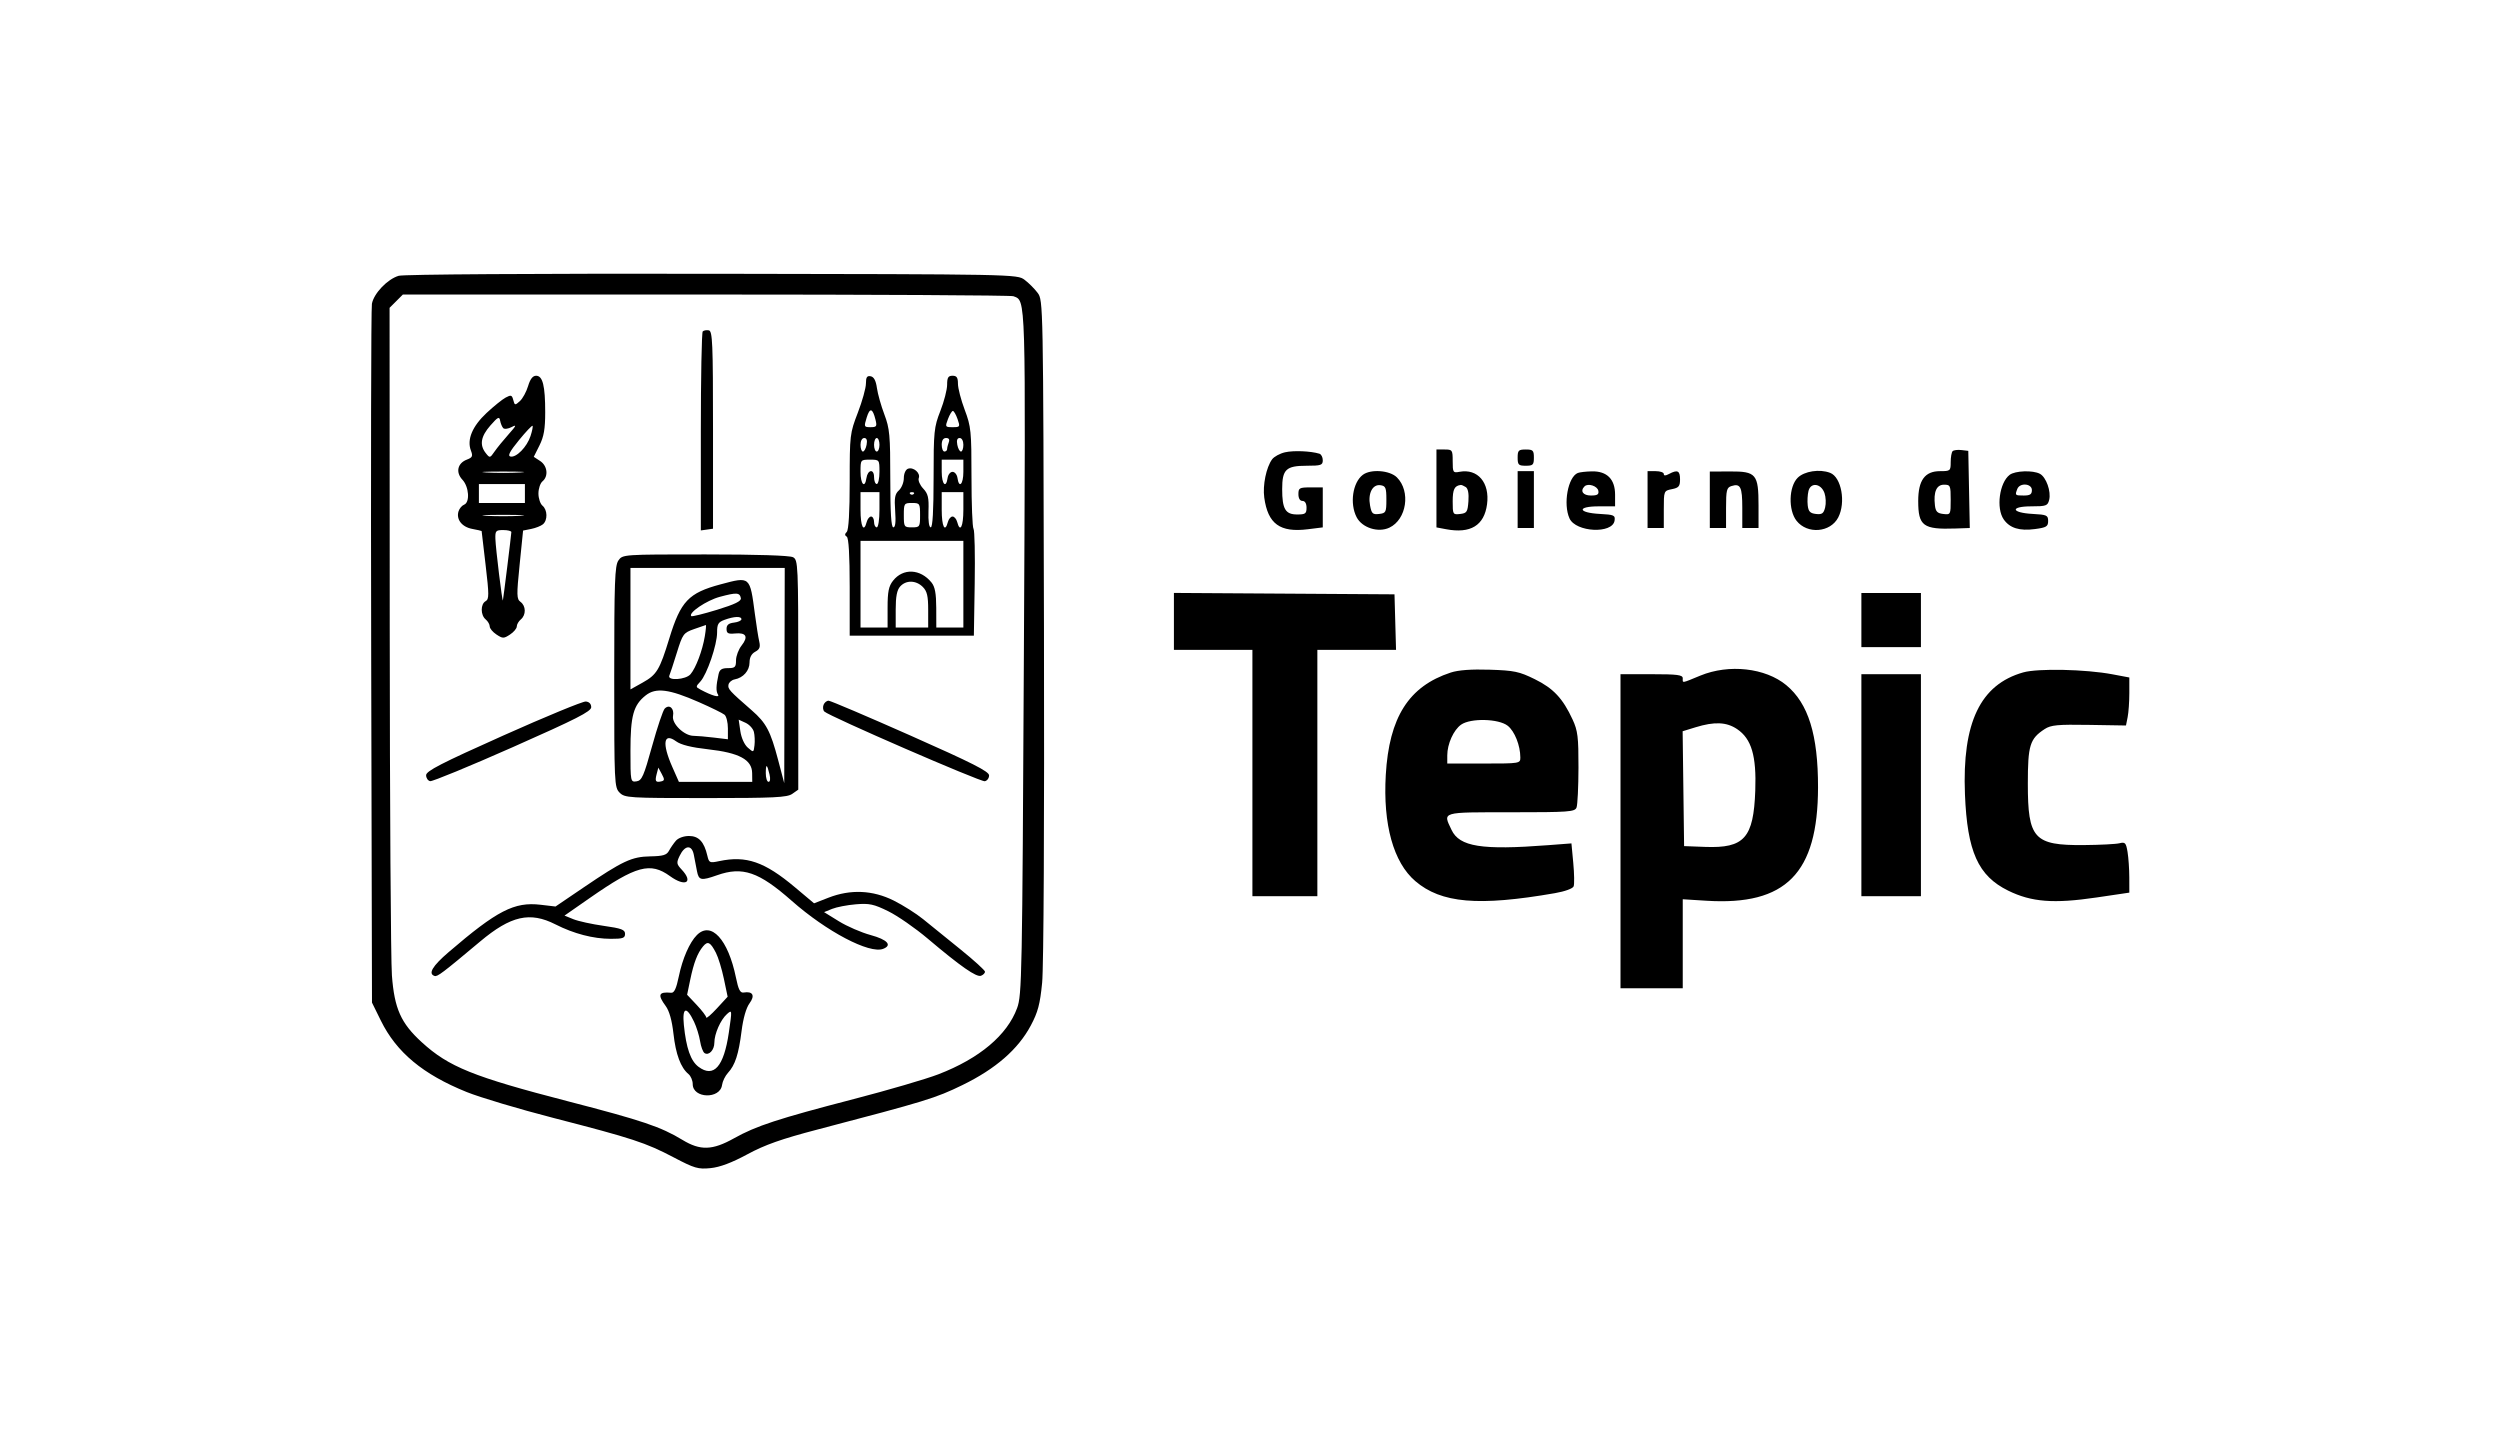
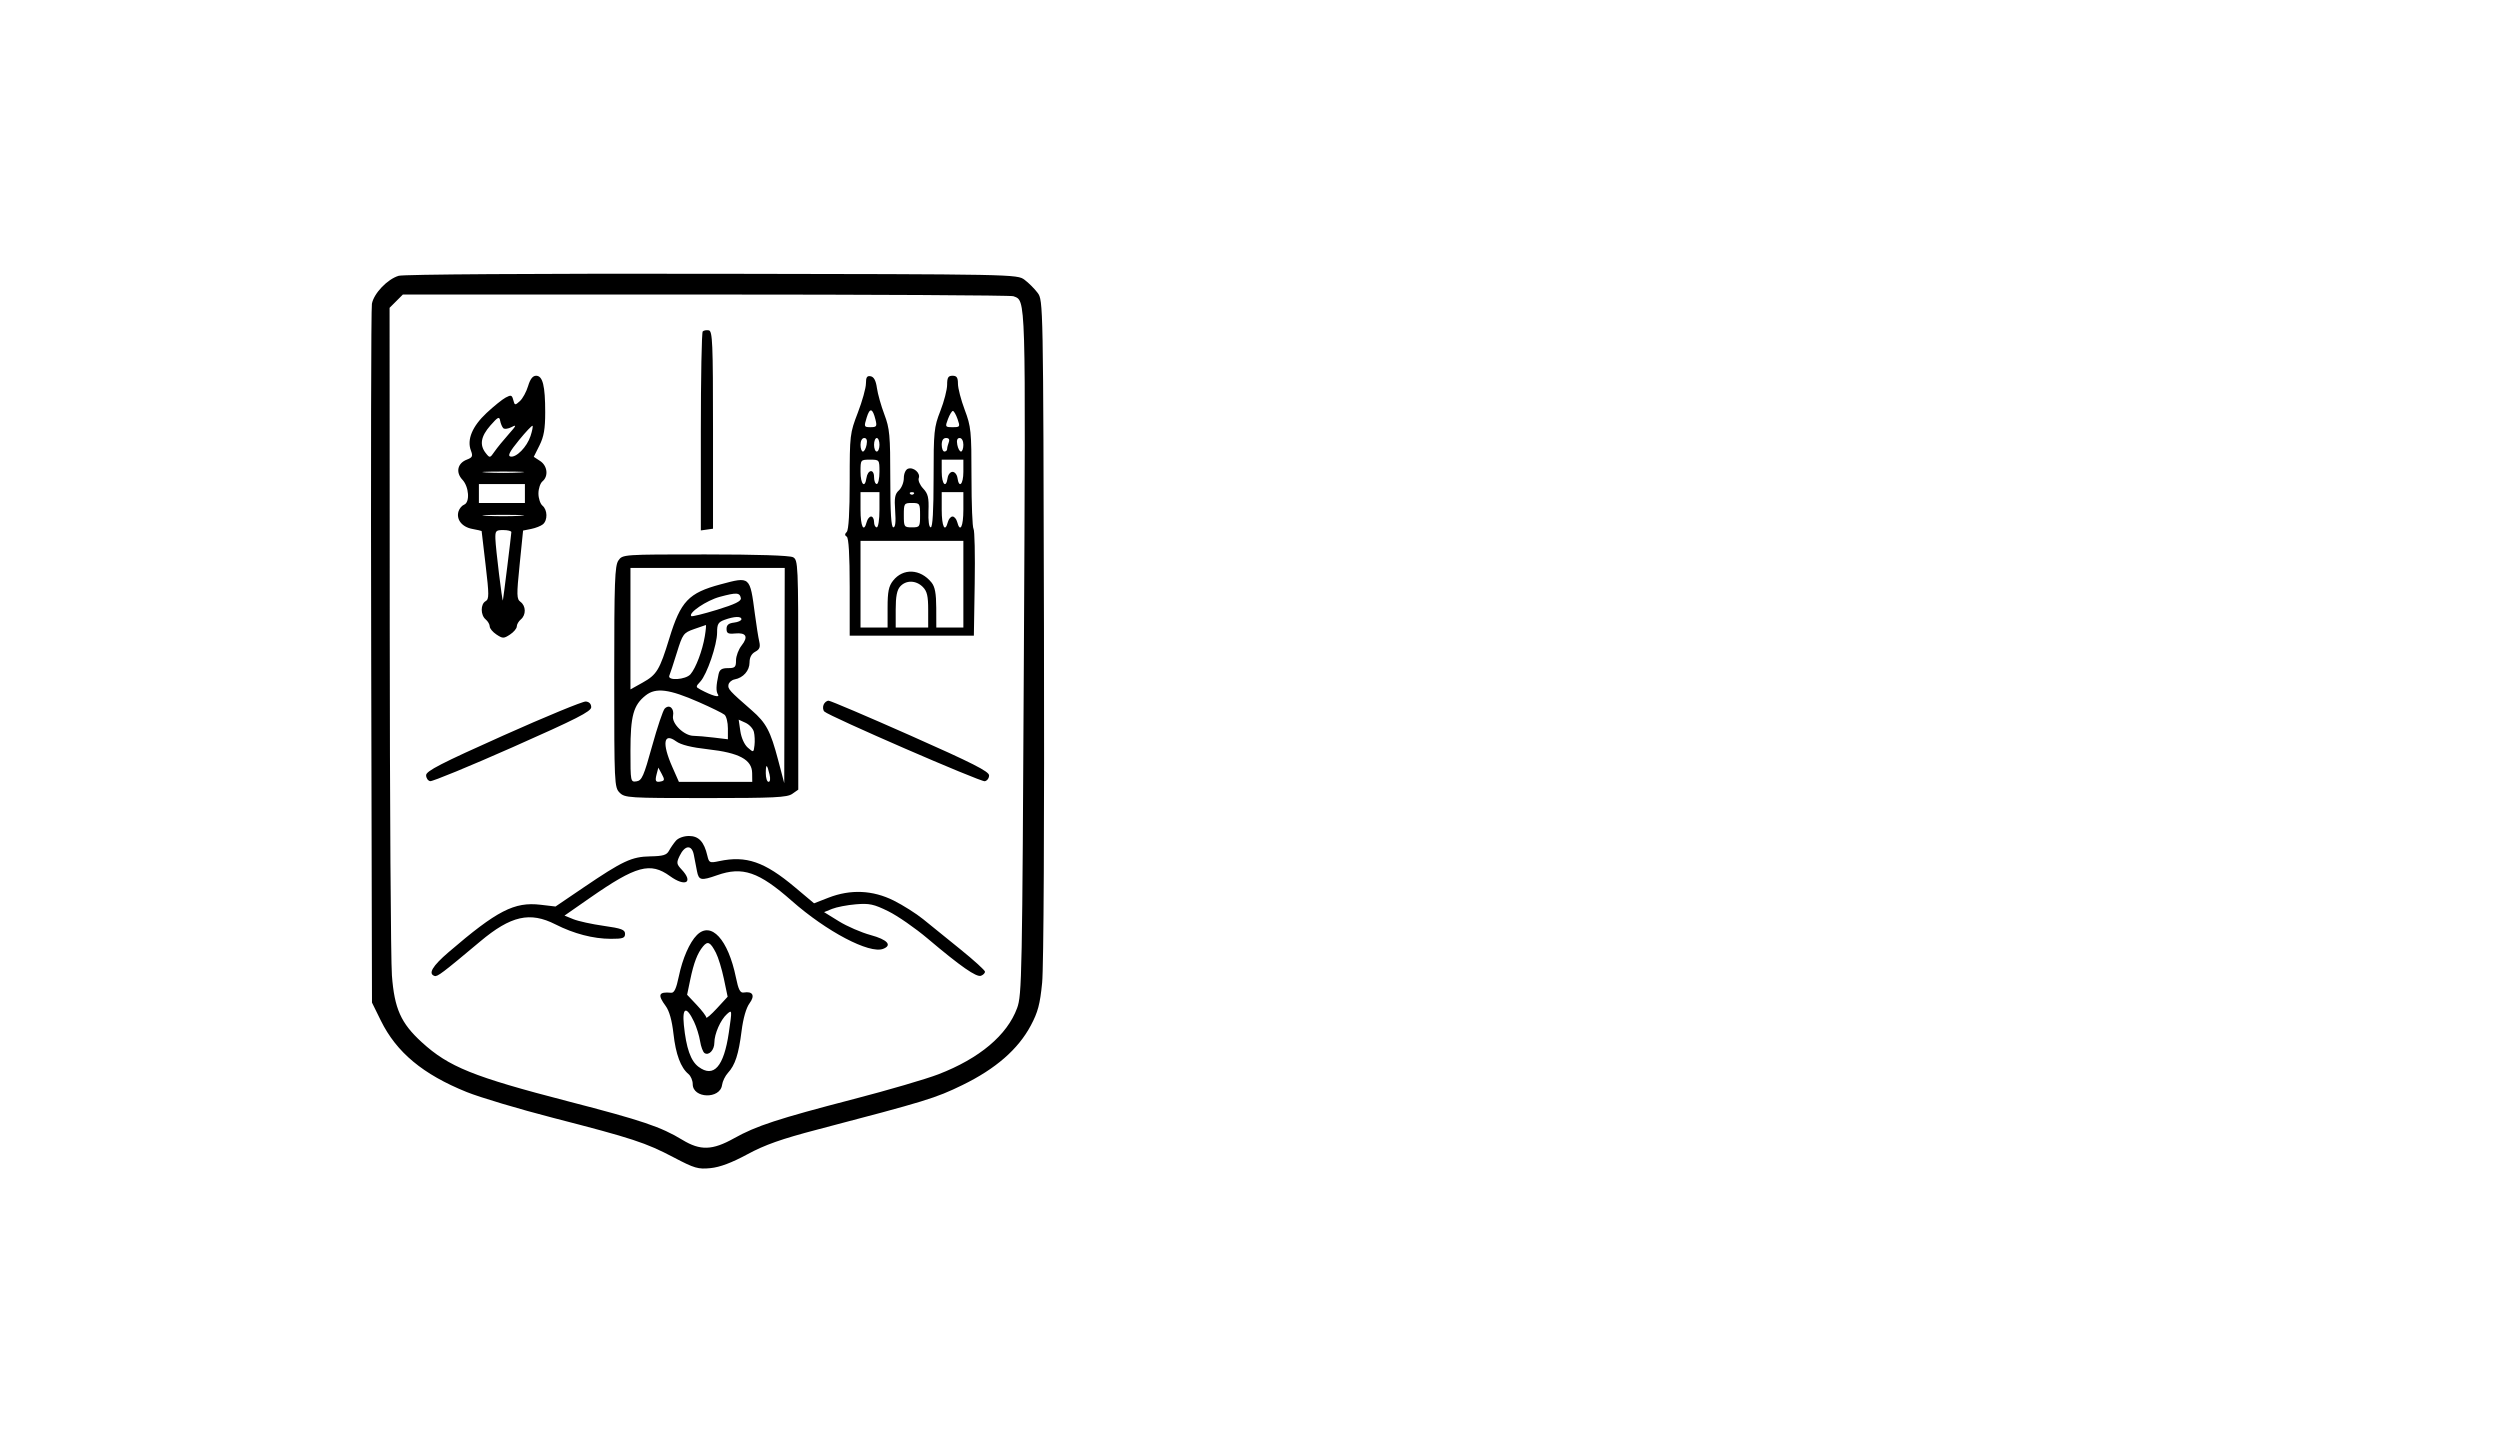
<svg xmlns="http://www.w3.org/2000/svg" width="890" height="512" viewBox="0 0 890 512" fill="none">
-   <path fill-rule="evenodd" clip-rule="evenodd" d="M457.465 161.017C455.636 161.439 453.568 162.567 452.868 163.523C450.778 166.383 449.474 172.74 450.076 177.135C451.362 186.519 455.674 189.652 465.596 188.412L470.907 187.749V180.631V173.514H466.572C462.589 173.514 462.236 173.711 462.236 175.923C462.236 177.423 462.782 178.333 463.681 178.333C464.58 178.333 465.126 179.243 465.126 180.742C465.126 182.849 464.706 183.152 461.788 183.152C457.596 183.152 456.454 181.22 456.454 174.128C456.454 167.101 457.817 165.804 465.195 165.804C470.295 165.804 470.907 165.594 470.907 163.846C470.907 162.769 470.366 161.721 469.703 161.517C466.637 160.571 460.48 160.32 457.465 161.017ZM511.376 173.889V187.756L514.863 188.41C523.526 190.036 528.378 187.073 529.387 179.539C530.42 171.833 526.075 166.723 519.549 167.97C517.298 168.401 517.157 168.18 517.157 164.224C517.157 160.196 517.037 160.021 514.267 160.021H511.376V173.889ZM540.282 162.912C540.282 165.483 540.603 165.804 543.173 165.804C545.742 165.804 546.063 165.483 546.063 162.912C546.063 160.342 545.742 160.021 543.173 160.021C540.603 160.021 540.282 160.342 540.282 162.912ZM695.135 160.619C694.757 160.997 694.448 162.751 694.448 164.519C694.448 167.615 694.31 167.731 690.664 167.731C685.253 167.731 682.885 170.967 682.885 178.356C682.885 187.261 684.629 188.548 696.16 188.147L701.245 187.971L700.977 174.237L700.71 160.503L698.266 160.218C696.921 160.06 695.511 160.242 695.135 160.619ZM485.157 169.045C481.54 171.794 480.449 179.274 482.957 184.126C484.911 187.904 490.649 189.732 494.627 187.843C500.768 184.928 502.269 174.918 497.306 169.955C494.767 167.414 487.973 166.905 485.157 169.045ZM540.282 177.851V187.971H543.173H546.063V177.851V167.731H543.173H540.282V177.851ZM561.7 168.376C558.188 169.79 556.424 179.46 558.748 184.561C561 189.506 574.092 190.134 574.789 185.331C575.064 183.435 574.603 183.226 569.566 182.961C561.672 182.546 561.285 180.26 569.108 180.26H574.969V176.091C574.969 170.592 572.088 167.699 566.718 167.807C564.631 167.849 562.374 168.105 561.7 168.376ZM586.532 177.851V187.971H589.422H592.313V181.345C592.313 174.753 592.328 174.716 595.203 174.14C597.651 173.651 598.094 173.115 598.094 170.647C598.094 167.554 597.194 167.113 594.176 168.729C592.892 169.417 592.313 169.417 592.313 168.729C592.313 168.18 591.012 167.731 589.422 167.731H586.532V177.851ZM608.693 177.923V187.971H611.584H614.474V180.807C614.474 174.501 614.703 173.571 616.393 173.035C619.602 172.015 620.255 173.328 620.255 180.799V187.971H623.146H626.037V179.993C626.037 168.79 625.201 167.789 615.889 167.838L608.693 167.876V177.923ZM639.964 170.097C636.802 173.259 636.586 181.604 639.567 185.395C643.401 190.269 651.62 189.611 654.415 184.205C657.176 178.864 655.54 169.87 651.527 168.33C647.788 166.895 642.332 167.728 639.964 170.097ZM715.442 169.045C711.773 171.834 710.561 180.965 713.334 184.926C715.494 188.01 718.944 189.074 724.428 188.347C728.531 187.803 729.135 187.435 729.135 185.485C729.135 183.442 728.662 183.223 723.671 182.959C715.895 182.547 715.469 180.26 723.169 180.26C728.429 180.26 728.976 180.063 729.502 177.966C730.252 174.972 728.444 169.873 726.207 168.675C723.715 167.341 717.398 167.559 715.442 169.045ZM493.551 177.851C493.551 182.366 493.388 182.689 490.956 182.97C488.676 183.233 488.285 182.865 487.736 179.938C486.927 175.628 488.626 172.33 491.448 172.732C493.288 172.994 493.551 173.631 493.551 177.851ZM521.797 173.383C522.616 173.902 522.956 175.687 522.76 178.428C522.486 182.251 522.195 182.7 519.807 182.974C517.23 183.271 517.157 183.148 517.157 178.477C517.157 174.193 517.783 172.929 520.048 172.641C520.313 172.607 521.1 172.941 521.797 173.383ZM569.008 174.719C569.257 176.028 568.669 176.405 566.368 176.405C563.554 176.405 562.436 174.807 564.09 173.152C565.318 171.923 568.679 172.993 569.008 174.719ZM649.522 175.547C650.005 176.931 650.108 179.235 649.748 180.668C649.21 182.812 648.63 183.22 646.478 182.971C644.402 182.732 643.796 182.099 643.546 179.903C643.372 178.381 643.496 176.077 643.821 174.78C644.621 171.589 648.31 172.085 649.522 175.547ZM694.448 177.915C694.448 183.199 694.408 183.275 691.798 182.974C689.686 182.732 689.084 182.109 688.832 179.903C688.283 175.1 689.402 172.55 692.057 172.55C694.316 172.55 694.448 172.846 694.448 177.915ZM723.354 174.478C723.354 175.977 722.711 176.405 720.463 176.405C717.338 176.405 717.284 176.35 718.157 174.075C719.047 171.758 723.354 172.091 723.354 174.478ZM417.913 221.211V231.341H431.884H445.856V275.193V319.045H457.418H468.98V275.193V231.341H482.985H496.99L496.716 221.462L496.441 211.583L457.177 211.332L417.913 211.08V221.211ZM662.651 220.739V230.377H673.25H683.849V220.739V211.101H673.25H662.651V220.739ZM516.469 239.425C501.516 244.321 494.526 255.337 493.335 275.879C492.313 293.514 496.064 307.011 503.839 313.667C513.062 321.564 526.313 322.709 553.555 317.965C557.129 317.342 559.916 316.327 560.218 315.539C560.505 314.794 560.445 311.049 560.086 307.217L559.433 300.248L551.062 300.888C527.482 302.693 519.591 301.443 516.75 295.453C513.645 288.909 512.771 289.168 537.903 289.168C558.6 289.168 560.635 289.02 561.245 287.481C561.613 286.554 561.924 280.156 561.937 273.265C561.959 262.382 561.685 260.137 559.855 256.175C556.375 248.639 553.023 245.06 546.378 241.788C540.855 239.069 539.078 238.695 530.348 238.413C523.808 238.202 519.174 238.54 516.469 239.425ZM605.321 240.515C598.473 243.337 599.058 243.248 599.058 241.461C599.058 240.26 597.184 240.015 587.977 240.015H576.896V295.914V351.814H587.977H599.058V335.974V320.134L607.489 320.664C635.796 322.442 647.168 310.9 647.218 280.338C647.248 261.606 643.776 250.418 635.914 243.913C628.474 237.759 615.506 236.319 605.321 240.515ZM720.273 239.372C704.981 243.705 698.51 257.243 699.524 282.775C700.336 303.172 704.199 311.791 714.891 317.055C723.206 321.15 731.098 321.764 746.363 319.505L758.041 317.776L758.03 312.387C758.024 309.423 757.746 305.34 757.411 303.313C756.87 300.038 756.552 299.692 754.548 300.195C753.308 300.507 747.581 300.8 741.821 300.846C724.086 300.989 721.908 298.6 721.908 279.006C721.908 265.298 722.615 263.004 727.909 259.545C730.121 258.099 732.483 257.878 743.678 258.061L756.847 258.276L757.443 255.29C757.772 253.647 758.041 249.801 758.041 246.744V241.185L752.019 240.051C742.48 238.255 725.498 237.892 720.273 239.372ZM662.651 279.53V319.045H673.25H683.849V279.53V240.015H673.25H662.651V279.53ZM536.747 258.37C539.209 260.308 541.229 265.381 541.24 269.651C541.246 271.793 541.087 271.82 528.238 271.82H515.23V268.898C515.23 264.845 517.487 259.844 520.16 257.971C523.558 255.591 533.518 255.831 536.747 258.37ZM618.405 259.556C623.539 263.016 625.327 269.07 624.877 281.458C624.265 298.344 620.986 302.023 607.016 301.497L599.539 301.215L599.279 280.769L599.019 260.324L603.615 258.911C610.355 256.838 614.651 257.026 618.405 259.556Z" fill="black" />
  <path fill-rule="evenodd" clip-rule="evenodd" d="M141.938 98.182C137.952 99.348 133.064 104.459 132.399 108.156C132.106 109.784 131.992 166.423 132.146 234.02L132.427 356.923L135.592 363.354C141.148 374.642 150.582 382.488 166.144 388.764C170.902 390.684 184.774 394.827 196.97 397.973C225.178 405.249 229.856 406.783 239.861 412.041C247.246 415.923 248.534 416.297 252.962 415.853C256.298 415.518 260.494 413.942 266.048 410.939C272.31 407.552 278.151 405.488 291.006 402.119C329.775 391.96 333.007 390.968 342.641 386.274C354.453 380.518 362.453 373.549 366.963 365.087C369.5 360.325 370.251 357.493 371.001 349.867C371.548 344.305 371.813 293.029 371.653 223.709C371.384 107.466 371.374 106.908 369.397 104.259C368.304 102.795 366.213 100.704 364.749 99.611C362.103 97.633 361.545 97.623 253.521 97.462C190.124 97.366 143.698 97.666 141.938 98.182ZM360.741 105.45C365.267 107.187 365.155 103.406 364.502 232.74C363.92 347.91 363.798 354.236 362.088 358.885C358.541 368.526 348.701 376.804 334.082 382.443C329.742 384.117 316.198 388.083 303.983 391.255C276.888 398.293 269.24 400.799 261.306 405.237C253.62 409.537 249.319 409.671 242.956 405.808C235.254 401.134 228.727 398.931 202.277 392.083C168.425 383.318 159.755 379.815 150.136 371.022C142.711 364.235 140.408 359.076 139.521 347.246C139.123 341.944 138.774 286.3 138.744 223.595L138.69 109.583L141.055 107.218L143.42 104.852H251.301C310.635 104.852 359.884 105.122 360.741 105.45ZM250.172 117.99C249.801 118.362 249.496 134.455 249.496 153.75V188.835L251.664 188.528L253.832 188.219V153.055C253.832 122.071 253.655 117.855 252.34 117.602C251.519 117.444 250.544 117.618 250.172 117.99ZM187.991 137.464C187.382 139.498 186.068 141.901 185.071 142.803C183.353 144.358 183.229 144.337 182.724 142.406C182.256 140.615 181.927 140.509 180.012 141.535C178.813 142.176 175.751 144.649 173.207 147.028C168.138 151.771 166.164 156.504 167.638 160.38C168.403 162.393 168.196 162.865 166.22 163.617C162.869 164.891 162.14 168.14 164.615 170.775C166.972 173.285 167.354 178.846 165.224 179.665C164.449 179.962 163.558 181.016 163.244 182.008C162.33 184.884 164.426 187.598 168.089 188.285C169.937 188.632 171.454 188.976 171.459 189.049C171.463 189.123 172.104 194.592 172.884 201.203C174.133 211.807 174.132 213.317 172.875 214.022C171.028 215.055 171.04 218.966 172.895 220.506C173.69 221.166 174.341 222.293 174.341 223.011C174.341 223.729 175.425 225.027 176.749 225.895C178.981 227.357 179.336 227.357 181.567 225.895C182.892 225.027 183.976 223.729 183.976 223.011C183.976 222.293 184.626 221.166 185.421 220.506C187.32 218.929 187.264 215.709 185.313 214.282C183.912 213.257 183.881 211.955 184.989 201.012L186.217 188.879L189.1 188.302C190.685 187.985 192.566 187.242 193.279 186.65C195.009 185.213 194.926 181.518 193.13 180.027C192.335 179.367 191.684 177.415 191.684 175.69C191.684 173.965 192.335 172.013 193.13 171.353C195.32 169.534 194.894 165.824 192.299 164.123L190.022 162.631L192.058 158.559C193.62 155.433 194.093 152.696 194.093 146.777C194.093 137.308 193.211 133.765 190.855 133.765C189.653 133.765 188.749 134.934 187.991 137.464ZM308.272 136.525C308.272 138.12 306.971 142.805 305.381 146.934C302.564 154.253 302.491 154.872 302.491 171.379C302.491 182.29 302.118 188.689 301.443 189.363C300.689 190.118 300.689 190.592 301.443 191.059C302.134 191.486 302.491 197.585 302.491 208.997V226.289H324.593H346.697L346.995 207.736C347.16 197.531 346.97 188.771 346.572 188.267C346.174 187.764 345.85 179.467 345.85 169.829C345.85 153.488 345.687 151.875 343.441 145.905C342.116 142.385 341.032 138.213 341.032 136.635C341.032 134.408 340.6 133.765 339.105 133.765C337.566 133.765 337.178 134.408 337.178 136.956C337.178 138.711 336.094 142.913 334.769 146.295C332.512 152.058 332.36 153.548 332.36 170.09C332.36 181.798 332.019 187.737 331.347 187.737C330.726 187.737 330.413 185.489 330.541 181.945C330.715 177.133 330.393 175.771 328.637 173.902C327.475 172.665 326.774 171.004 327.077 170.212C327.774 168.395 325.157 166.134 323.219 166.878C322.386 167.198 321.761 168.625 321.761 170.21C321.761 171.735 320.974 173.694 320.013 174.564C318.588 175.855 318.342 177.219 318.683 181.942C318.964 185.827 318.746 187.737 318.023 187.737C317.267 187.737 316.944 182.563 316.944 170.426C316.944 154.947 316.72 152.523 314.832 147.536C313.67 144.467 312.478 140.229 312.182 138.115C311.815 135.494 311.109 134.169 309.958 133.949C308.653 133.698 308.272 134.281 308.272 136.525ZM311.681 149.427C312.264 151.789 312.071 152.077 309.912 152.077C307.585 152.077 307.53 151.943 308.531 148.68C309.657 145.009 310.648 145.244 311.681 149.427ZM340.888 149.186C341.854 151.96 341.784 152.077 339.139 152.077C336.476 152.077 336.419 151.979 337.473 149.186C338.073 147.596 338.86 146.295 339.222 146.295C339.584 146.295 340.334 147.596 340.888 149.186ZM179.149 152.408C179.57 152.854 180.937 152.676 182.187 152.011C184.026 151.033 183.817 151.52 181.085 154.581C179.231 156.659 176.966 159.44 176.053 160.76C174.427 163.111 174.362 163.121 172.921 161.29C170.647 158.398 171.159 155.367 174.581 151.467C177.262 148.413 177.761 148.165 178.047 149.747C178.231 150.764 178.727 151.961 179.149 152.408ZM188.862 155.244C187.58 159.13 183.795 162.99 181.723 162.526C180.648 162.284 181.448 160.745 184.743 156.71C187.209 153.693 189.388 151.387 189.588 151.586C189.786 151.785 189.459 153.431 188.862 155.244ZM308.508 158.342C308.255 159.667 307.664 160.751 307.196 160.751C306.728 160.751 306.345 159.667 306.345 158.342C306.345 156.952 306.9 155.932 307.656 155.932C308.536 155.932 308.816 156.727 308.508 158.342ZM313.09 158.342C313.09 159.667 312.656 160.751 312.126 160.751C311.596 160.751 311.163 159.667 311.163 158.342C311.163 157.017 311.596 155.932 312.126 155.932C312.656 155.932 313.09 157.017 313.09 158.342ZM337.763 157.457C337.441 158.296 337.178 159.38 337.178 159.867C337.178 160.353 336.744 160.751 336.214 160.751C335.684 160.751 335.251 159.667 335.251 158.342C335.251 156.771 335.79 155.932 336.799 155.932C337.816 155.932 338.146 156.457 337.763 157.457ZM342.959 158.342C342.959 159.667 342.576 160.751 342.108 160.751C341.64 160.751 341.049 159.667 340.796 158.342C340.488 156.727 340.768 155.932 341.648 155.932C342.404 155.932 342.959 156.952 342.959 158.342ZM313.09 167.98C313.09 170.365 312.656 172.317 312.126 172.317C311.596 172.317 311.163 171.197 311.163 169.827C311.163 166.808 308.9 167.138 308.445 170.223C307.885 174.037 306.345 172.392 306.345 167.98C306.345 163.666 306.363 163.643 309.717 163.643C313.071 163.643 313.09 163.666 313.09 167.98ZM342.959 167.98C342.959 172.431 341.41 174.031 340.859 170.148C340.689 168.956 339.9 167.98 339.105 167.98C338.31 167.98 337.521 168.956 337.351 170.148C336.8 174.031 335.251 172.431 335.251 167.98V163.643H339.105H342.959V167.98ZM185.18 168.211C181.869 168.4 176.449 168.4 173.136 168.211C169.825 168.023 172.534 167.869 179.158 167.869C185.783 167.869 188.493 168.023 185.18 168.211ZM186.867 175.69V179.063H178.677H170.486V175.69V172.317H178.677H186.867V175.69ZM313.09 181.473C313.09 185.007 312.669 187.737 312.126 187.737C311.596 187.737 311.163 186.87 311.163 185.81C311.163 184.75 310.688 183.882 310.108 183.882C309.529 183.882 308.828 184.75 308.551 185.81C307.508 189.799 306.345 187.512 306.345 181.473V175.208H309.717H313.09V181.473ZM325.295 175.851C324.941 176.204 324.363 176.204 324.009 175.851C323.657 175.497 323.946 175.208 324.652 175.208C325.358 175.208 325.647 175.497 325.295 175.851ZM342.959 181.473C342.959 187.512 341.796 189.799 340.753 185.81C340.476 184.75 339.734 183.882 339.105 183.882C338.476 183.882 337.734 184.75 337.457 185.81C336.414 189.799 335.251 187.512 335.251 181.473V175.208H339.105H342.959V181.473ZM327.543 183.4C327.543 187.576 327.436 187.737 324.652 187.737C321.868 187.737 321.761 187.576 321.761 183.4C321.761 179.224 321.868 179.063 324.652 179.063C327.436 179.063 327.543 179.224 327.543 183.4ZM185.18 183.632C181.869 183.821 176.449 183.821 173.136 183.632C169.825 183.444 172.534 183.289 179.158 183.289C185.783 183.289 188.493 183.444 185.18 183.632ZM182.041 189.424C182.033 190.252 179.224 212.935 179.032 213.723C178.824 214.583 176.457 195.206 176.359 191.833C176.275 188.975 176.521 188.701 179.158 188.701C180.748 188.701 182.045 189.027 182.041 189.424ZM342.959 207.977V223.397H338.141H333.324L333.303 216.41C333.286 211.249 332.846 208.885 331.616 207.367C327.651 202.47 321.496 202.186 317.919 206.735C316.375 208.699 315.98 210.645 315.98 216.299V223.397H311.163H306.345V207.977V192.556H324.652H342.959V207.977ZM220.163 199.518C218.866 201.371 218.663 206.949 218.663 240.96C218.663 278.976 218.726 280.323 220.59 282.188C222.431 284.029 223.802 284.116 251.209 284.116C275.618 284.116 280.221 283.892 282.042 282.615L284.184 281.115V240.242C284.184 200.82 284.117 199.335 282.32 198.373C281.152 197.747 269.481 197.375 251.059 197.375C221.774 197.375 221.658 197.383 220.163 199.518ZM279.278 240.504L279.191 278.815L277.03 270.623C274.289 260.229 272.77 257.364 267.625 252.878C259.627 245.906 259.048 245.267 259.341 243.746C259.503 242.903 260.498 242.055 261.551 241.861C264.604 241.301 266.84 238.743 266.84 235.811C266.84 234.046 267.545 232.726 268.863 232.02C270.43 231.181 270.752 230.359 270.289 228.371C269.961 226.961 269.264 222.554 268.74 218.578C266.961 205.075 267.101 205.195 256.525 208.03C245.125 211.086 242.33 214.03 238.282 227.252C234.839 238.493 233.82 240.187 228.805 242.991L224.444 245.428V223.812V202.194H251.905H279.366L279.278 240.504ZM328.506 208.941C330.038 210.473 330.433 212.153 330.433 217.133V223.397H324.652H318.871V216.968C318.871 212.337 319.317 210.045 320.465 208.776C322.558 206.463 326.101 206.535 328.506 208.941ZM263.748 212.953C263.951 214.003 261.648 215.125 255.27 217.083C250.453 218.56 246.321 219.579 246.087 219.345C244.946 218.202 251.552 213.732 256.241 212.475C262.272 210.857 263.354 210.926 263.748 212.953ZM263.949 220.442C263.949 220.937 262.756 221.479 261.3 221.647C259.394 221.866 258.65 222.493 258.65 223.879C258.65 225.462 259.195 225.755 261.694 225.516C265.662 225.137 266.484 226.657 264.012 229.802C262.917 231.192 262.022 233.574 262.022 235.093C262.022 237.515 261.669 237.854 259.15 237.854C256.953 237.854 256.167 238.364 255.807 240.023C254.904 244.19 254.85 246.055 255.597 247.248C256.388 248.51 253.485 247.7 249.428 245.528C247.623 244.562 247.619 244.467 249.308 242.653C251.678 240.109 255.3 229.514 255.287 225.164C255.279 222.182 255.691 221.479 257.927 220.662C261.37 219.404 263.949 219.31 263.949 220.442ZM250.911 226.53C250.064 231.615 247.736 237.792 245.825 240.023C244.12 242.013 237.462 242.438 238.288 240.504C238.573 239.842 239.777 236.164 240.966 232.33C243.021 225.703 243.319 225.292 247.034 223.973C249.183 223.21 251.088 222.551 251.267 222.51C251.447 222.468 251.286 224.276 250.911 226.53ZM248.836 249.976C253.174 251.882 257.265 253.891 257.927 254.441C258.59 254.989 259.132 257.18 259.132 259.31V263.181L254.073 262.573C251.291 262.239 248.072 261.961 246.921 261.957C243.553 261.944 239.075 257.6 239.599 254.856C240.108 252.193 238.302 250.593 236.65 252.245C236.037 252.859 234.011 258.871 232.15 265.606C229.185 276.33 228.496 277.89 226.605 278.159C224.473 278.463 224.444 278.318 224.444 267.285C224.444 254.808 225.487 251.017 229.868 247.56C233.491 244.701 238.203 245.301 248.836 249.976ZM179.158 261.85C156.994 271.759 151.698 274.484 151.698 275.975C151.698 276.992 152.348 277.946 153.143 278.096C153.938 278.245 167.162 272.799 182.531 265.994C205.218 255.948 210.473 253.272 210.473 251.761C210.473 250.598 209.751 249.84 208.546 249.737C207.486 249.647 194.262 255.098 179.158 261.85ZM293.179 250.93C292.86 251.76 292.988 252.829 293.463 253.304C295.133 254.975 349.081 278.408 350.588 278.118C351.427 277.957 352.113 277.024 352.113 276.045C352.113 274.641 346.224 271.654 324.17 261.875C308.802 255.061 295.672 249.471 294.993 249.453C294.314 249.435 293.498 250.099 293.179 250.93ZM268.384 260.552C268.677 261.722 268.776 263.869 268.601 265.324C268.288 267.942 268.265 267.95 266.218 266.163C265.002 265.101 263.908 262.678 263.56 260.278L262.968 256.2L265.409 257.312C266.751 257.924 268.09 259.381 268.384 260.552ZM252.082 266.749C263.148 267.983 267.7 270.437 267.763 275.201L267.803 278.333H254.743H241.682L239.326 273.004C235.627 264.639 236.227 260.647 240.693 263.907C242.41 265.161 246.102 266.081 252.082 266.749ZM273.949 275.683C274.327 277.256 274.186 278.333 273.603 278.333C273.063 278.333 272.621 276.96 272.621 275.281C272.621 271.771 273.042 271.899 273.949 275.683ZM235.382 278.177C233.391 278.624 233.096 278.136 233.78 275.522L234.367 273.277L235.601 275.564C236.646 277.497 236.611 277.901 235.382 278.177ZM240.627 299.295C239.824 300.223 238.712 301.833 238.157 302.873C237.341 304.399 236.063 304.783 231.519 304.865C224.881 304.983 221.73 306.454 207.662 316.001L197.763 322.719L192.438 322.093C183.097 320.995 176.965 324.156 159.705 338.969C153.928 343.927 152.32 346.648 154.697 347.44C155.715 347.78 157.456 346.466 170.944 335.163C181.876 326.003 188.658 324.461 197.738 329.077C204.3 332.411 211.183 334.206 217.459 334.221C221.737 334.23 222.517 333.958 222.517 332.455C222.517 330.968 221.271 330.502 214.887 329.598C210.69 329.005 205.84 327.941 204.11 327.234L200.964 325.951L210.054 319.622C226.488 308.183 231.507 306.821 238.52 311.902C244.001 315.874 246.999 314.178 242.66 309.559C240.842 307.622 240.771 307.139 241.945 304.689C243.803 300.812 246.287 300.621 246.999 304.301C247.313 305.921 247.821 308.547 248.127 310.138C248.764 313.432 249.574 313.596 255.278 311.583C264.365 308.377 270.127 310.353 281.876 320.708C294.288 331.646 309.532 339.659 314.387 337.796C317.738 336.51 315.93 334.505 309.958 332.884C306.646 331.985 301.558 329.78 298.653 327.983L293.369 324.718L296.244 323.556C297.824 322.917 301.624 322.185 304.688 321.931C309.498 321.531 311.076 321.87 316.25 324.418C319.546 326.042 325.846 330.414 330.249 334.134C342.023 344.081 347.628 347.988 349.241 347.37C350.026 347.068 350.667 346.422 350.667 345.933C350.667 345.444 346.716 341.852 341.888 337.952C337.058 334.05 331.096 329.224 328.639 327.228C326.181 325.231 321.471 322.249 318.172 320.602C310.695 316.869 302.794 316.521 294.942 319.578L289.802 321.58L283.03 315.892C272.165 306.767 265.655 304.518 256.028 306.562C252.645 307.28 252.408 307.171 251.818 304.635C250.668 299.678 248.744 297.609 245.288 297.609C243.438 297.609 241.471 298.321 240.627 299.295ZM248.089 332.887C245.496 335.48 242.969 341.253 241.667 347.563C240.766 351.924 240.022 353.524 238.94 353.424C234.46 353.009 234.007 354.11 236.993 358.151C238.271 359.881 239.223 363.286 239.755 368.031C240.575 375.349 242.337 380.078 245.097 382.368C245.926 383.058 246.606 384.661 246.606 385.934C246.606 391.085 256.35 391.388 257.048 386.257C257.227 384.943 258.174 383 259.152 381.94C261.706 379.172 262.954 375.34 263.999 367.054C264.576 362.492 265.634 358.802 266.834 357.173C268.877 354.4 268.01 352.803 264.75 353.338C263.504 353.543 262.884 352.344 261.996 348.013C259.206 334.399 253.156 327.818 248.089 332.887ZM254.87 339.196C255.699 340.798 256.975 344.973 257.708 348.473L259.039 354.838L255.231 358.971C253.137 361.243 251.423 362.709 251.423 362.229C251.423 361.748 249.891 359.73 248.018 357.744L244.612 354.132L245.717 348.809C246.979 342.732 248.3 339.296 250.293 336.906C251.966 334.899 252.888 335.361 254.87 339.196ZM247.082 363.751C247.956 365.593 248.923 368.704 249.232 370.664C249.542 372.625 250.255 374.53 250.817 374.897C252.353 375.9 254.314 373.82 254.314 371.189C254.314 368.049 256.526 363.031 258.804 361.003C260.643 359.368 260.653 359.463 259.463 367.611C257.69 379.758 254.086 383.823 248.673 379.781C245.879 377.694 244.286 373.147 243.455 364.892C242.815 358.537 244.375 358.046 247.082 363.751Z" fill="black" />
</svg>